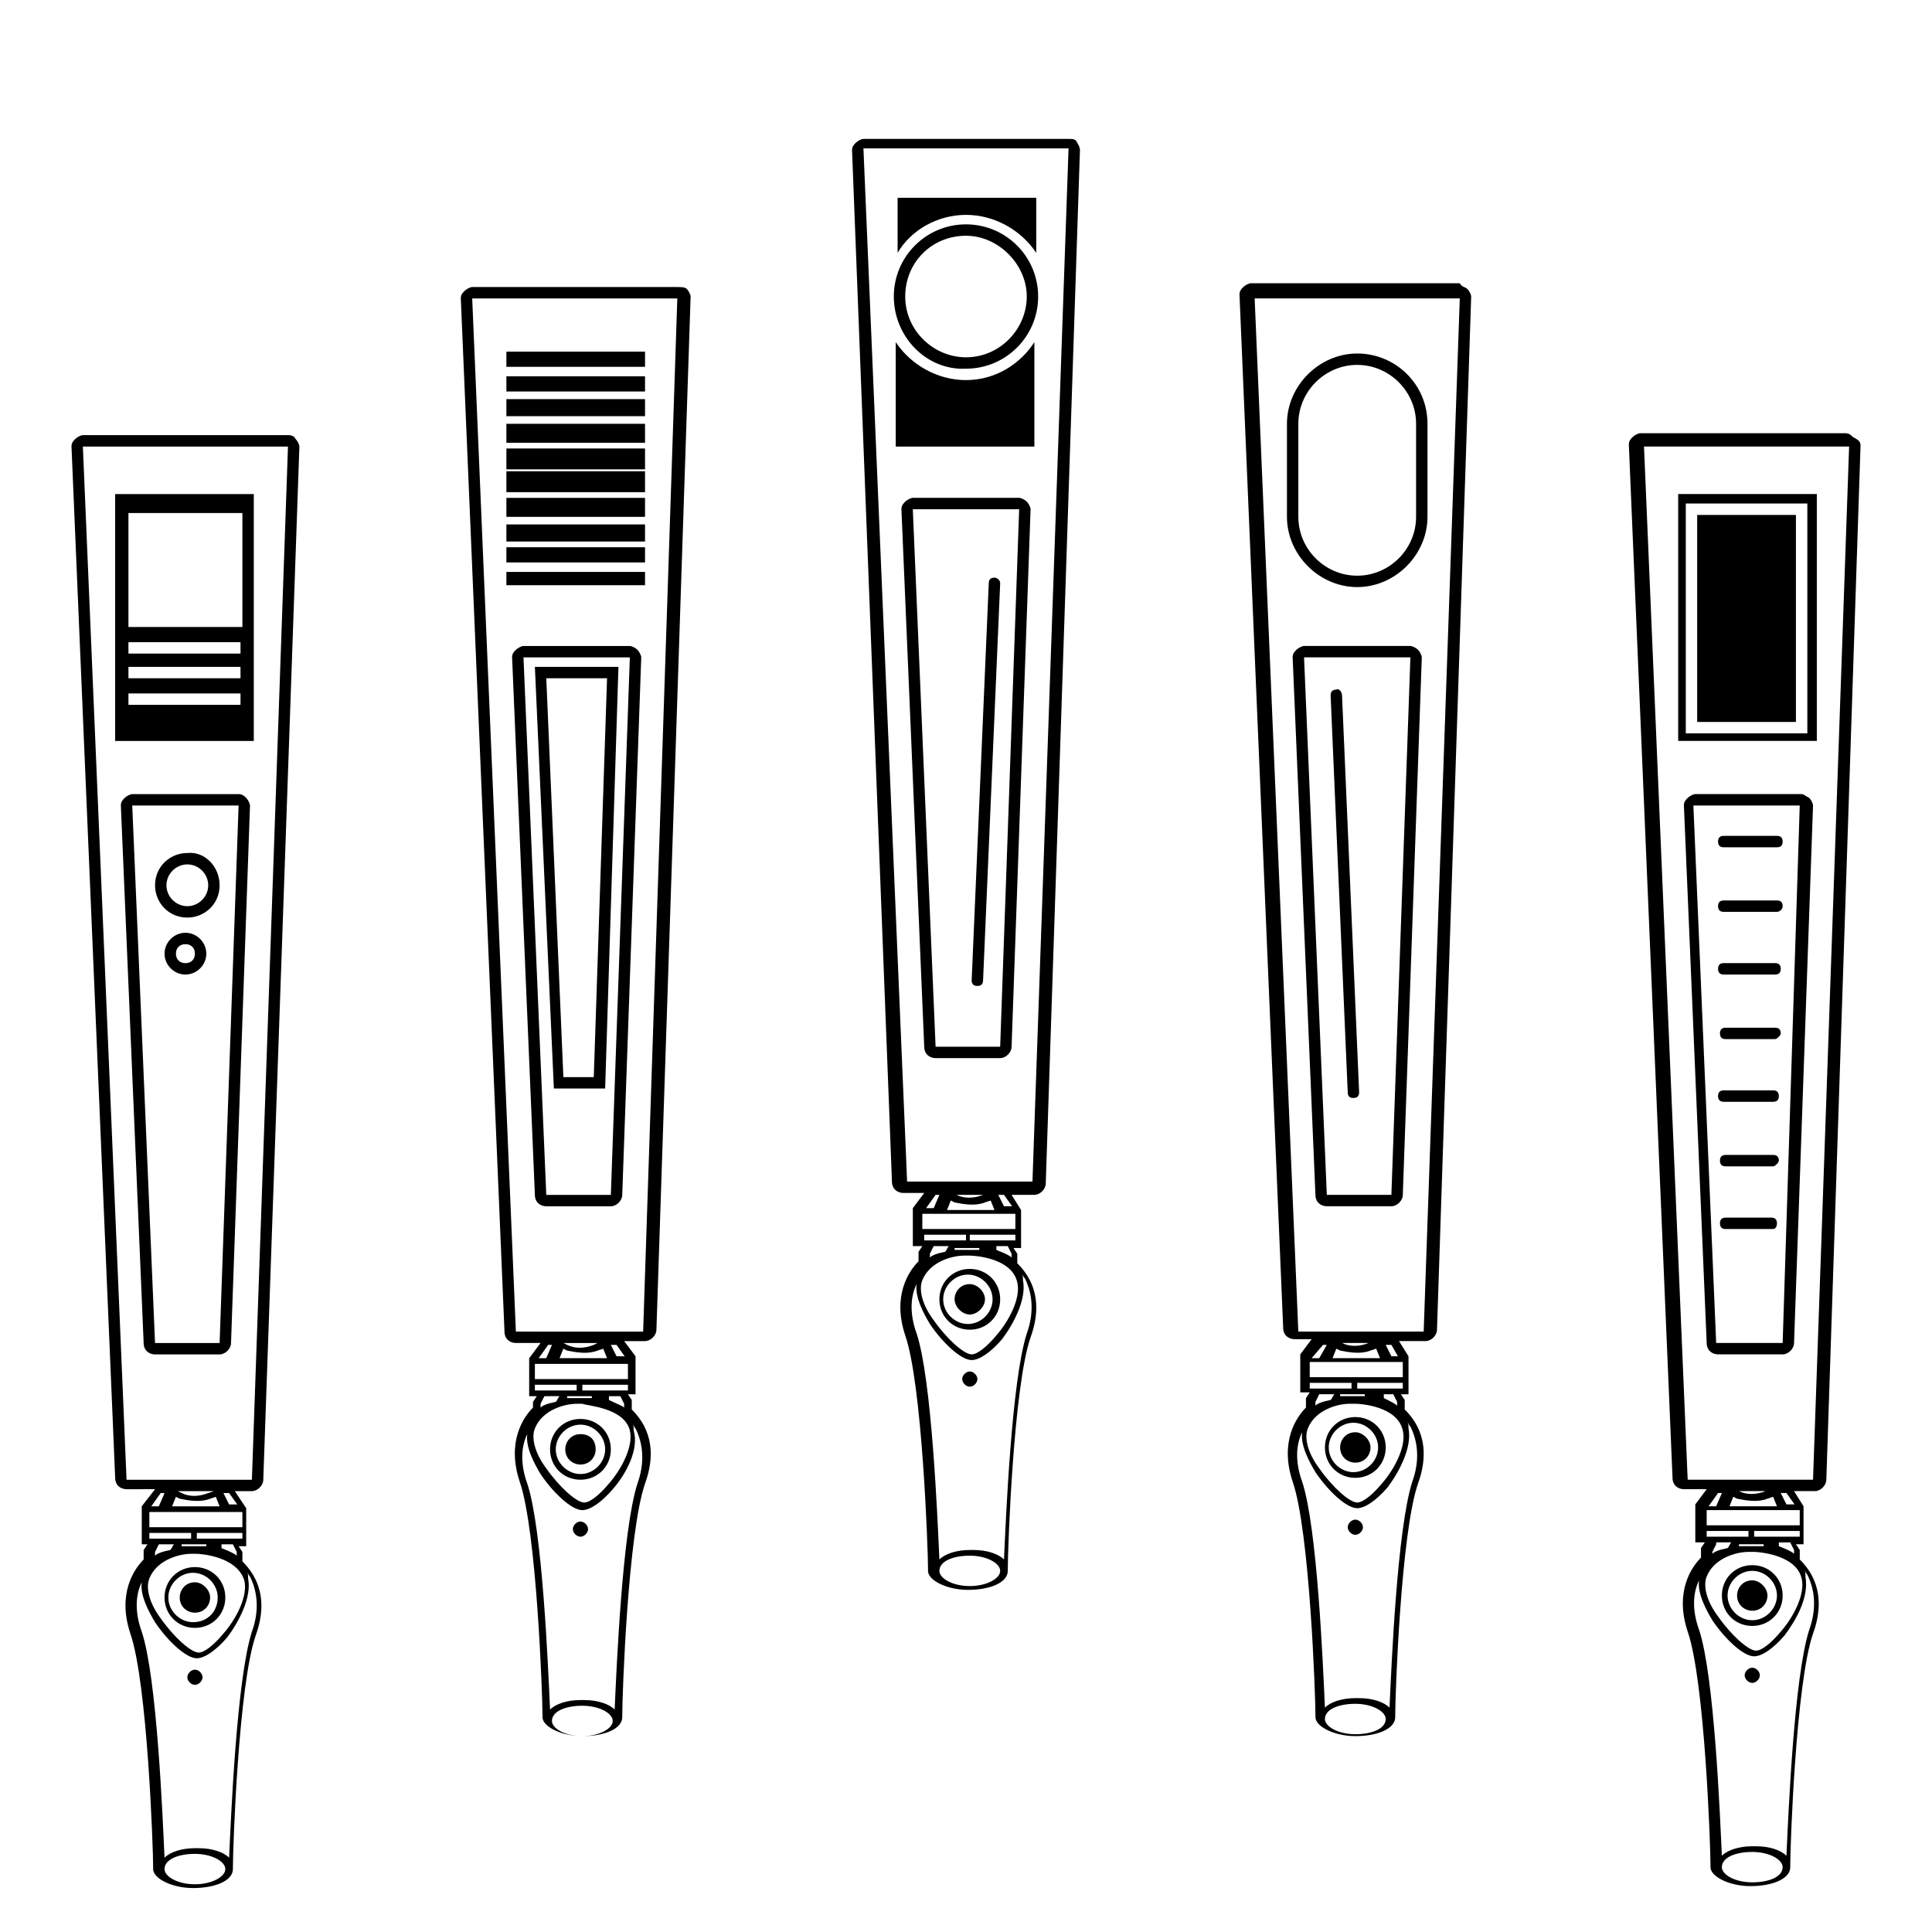
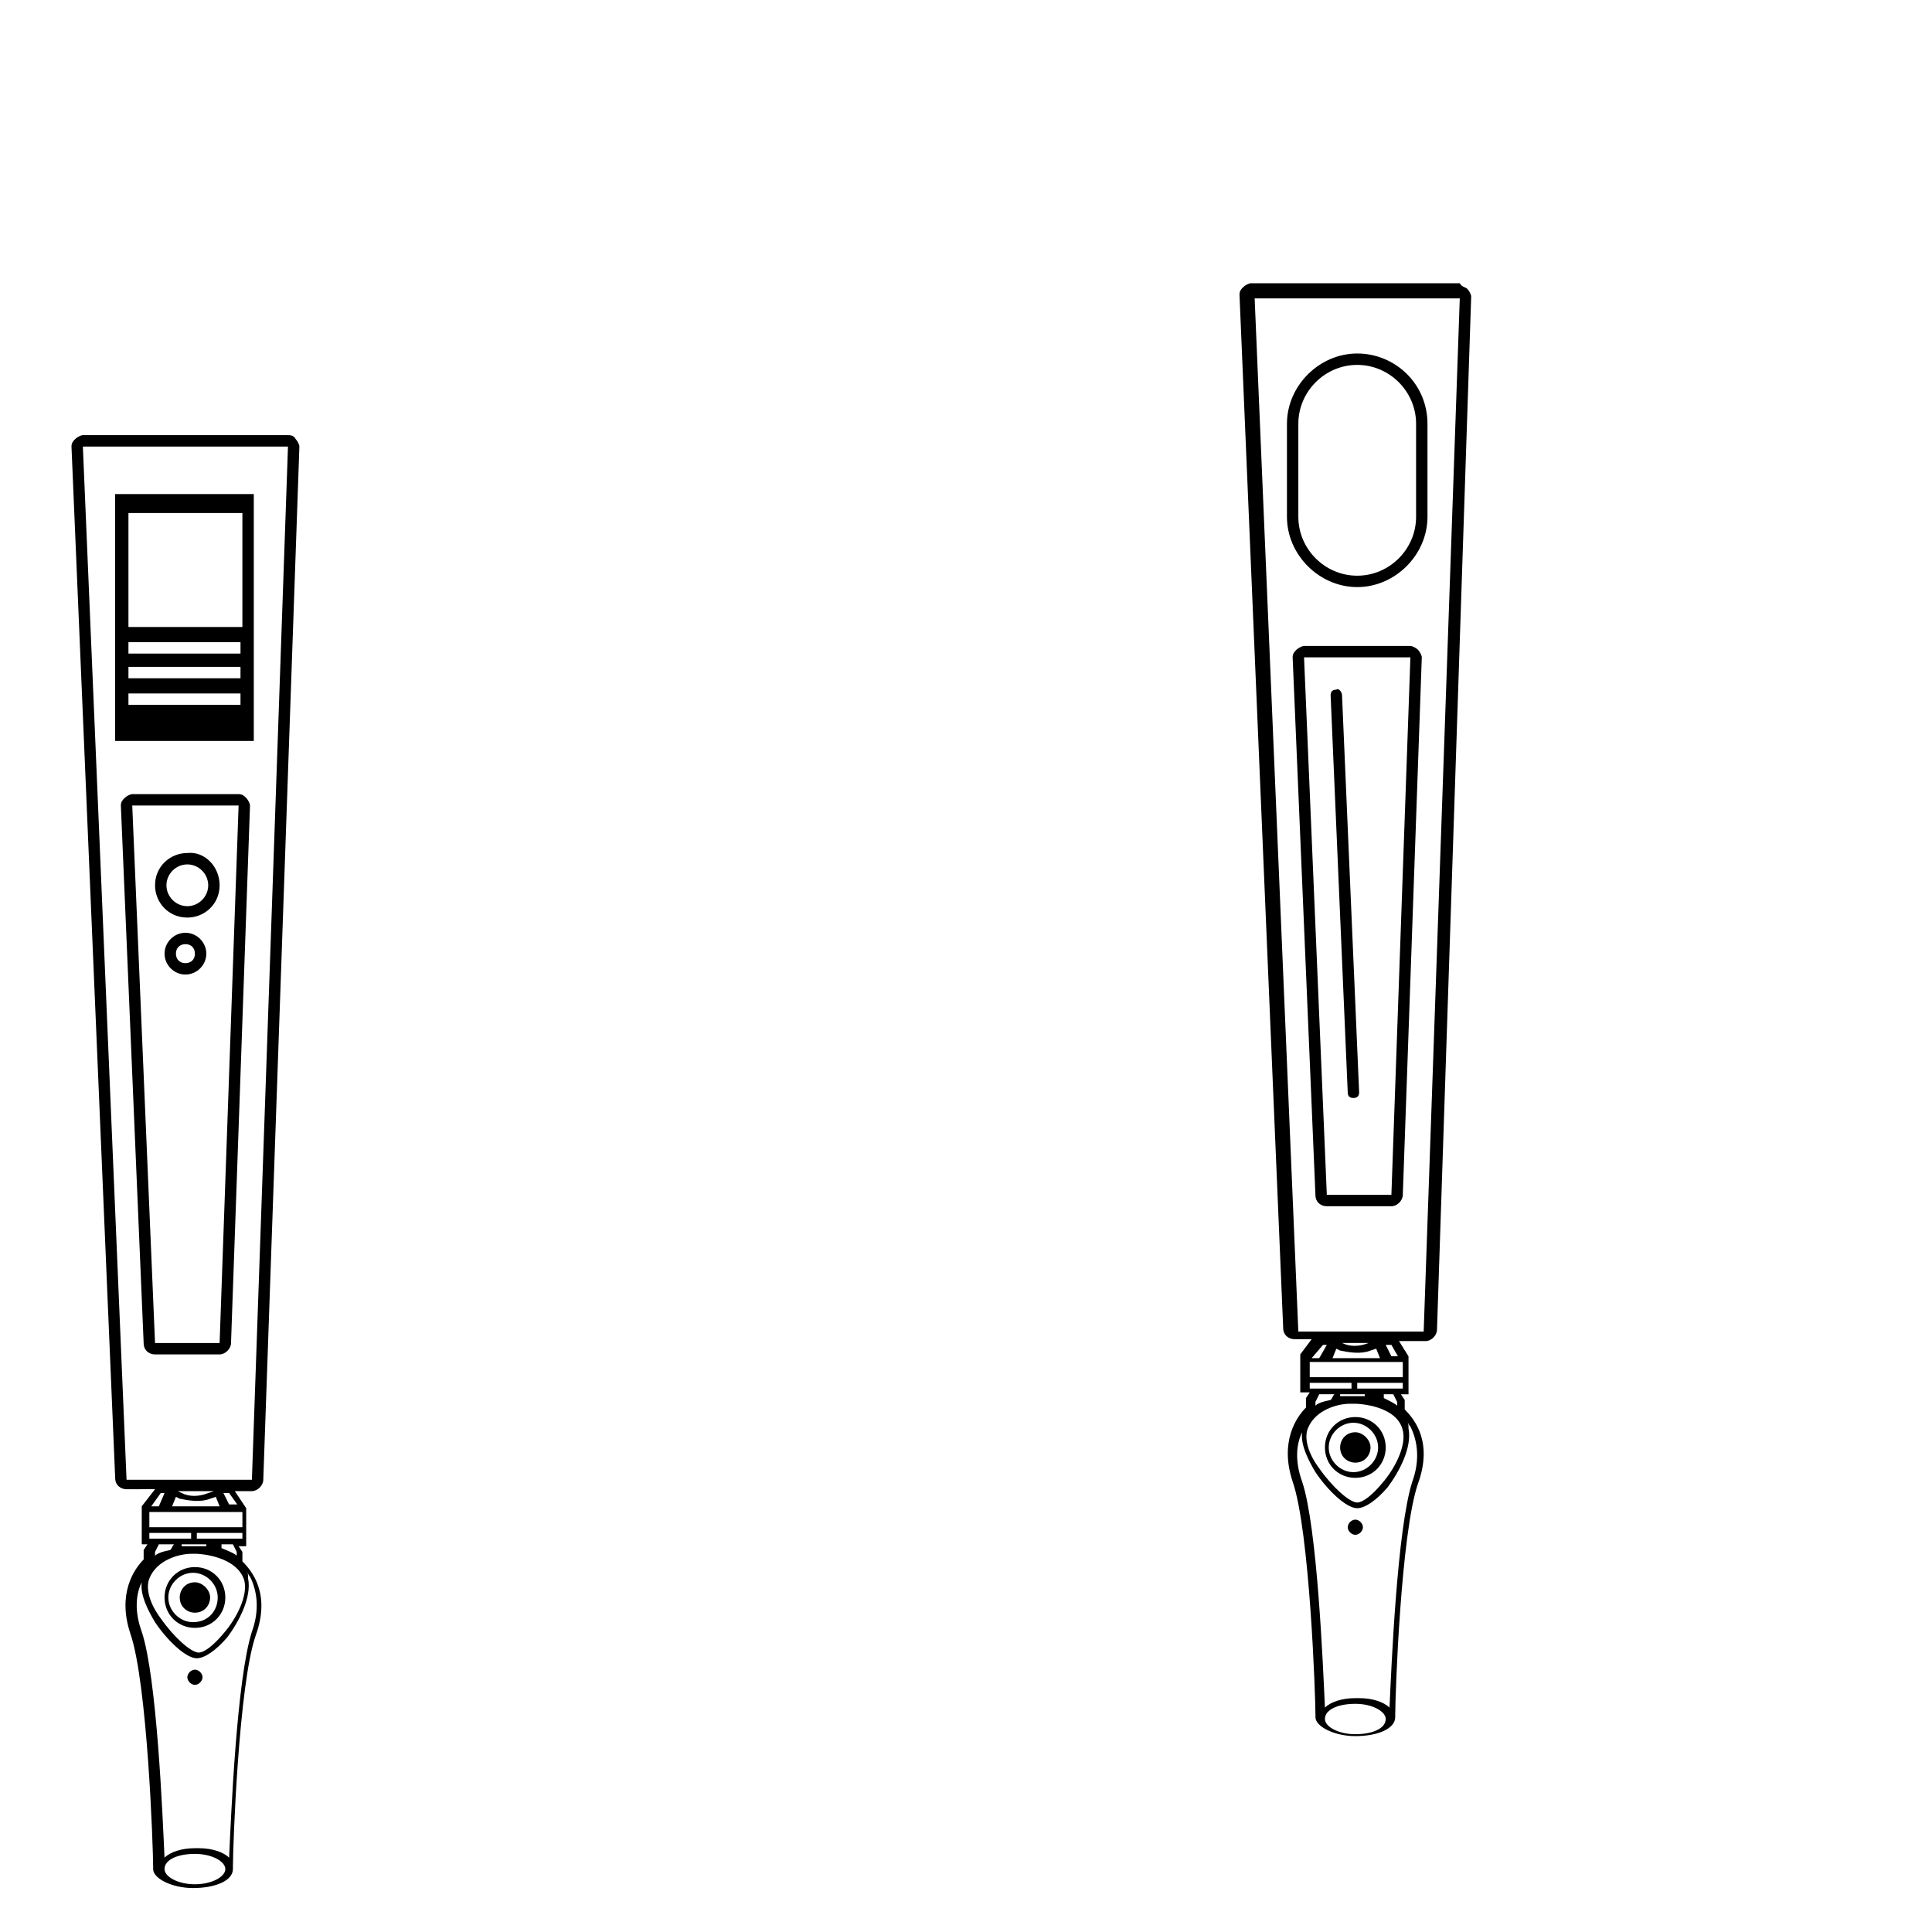
<svg xmlns="http://www.w3.org/2000/svg" fill="#000000" width="800px" height="800px" version="1.1" viewBox="144 144 512 512">
  <g>
-     <path d="m614.91 368.54h-14.094c-1.008 0-1.512-0.504-1.512-1.512s0.504-1.512 1.512-1.512h14.094c1.008 0 1.512 0.504 1.512 1.512s-0.504 1.512-1.512 1.512zm1.512 15.602c0-1.008-0.504-1.512-1.512-1.512h-14.094c-1.008 0-1.512 0.504-1.512 1.512 0 1.008 0.504 1.512 1.512 1.512h14.094c0.504-0.004 1.512-0.504 1.512-1.512zm-0.504 16.609c0-1.008-0.504-1.512-1.512-1.512h-13.59c-1.008 0-1.512 0.504-1.512 1.512 0 1.008 0.504 1.512 1.512 1.512h13.59c1.008-0.004 1.512-0.504 1.512-1.512zm0 17.113c0-1.008-0.504-1.512-1.512-1.512h-13.086c-1.008 0-1.512 0.504-1.512 1.512 0 1.008 0.504 1.512 1.512 1.512h13.086c0.504-0.004 1.512-1.008 1.512-1.512zm-0.504 16.609c0-1.008-0.504-1.512-1.512-1.512h-13.086c-1.008 0-1.512 0.504-1.512 1.512 0 1.008 0.504 1.512 1.512 1.512h13.086c1.008-0.004 1.512-0.508 1.512-1.512zm0 17.109c0-1.008-0.504-1.512-1.512-1.512l-12.582 0.004c-1.008 0-1.512 0.504-1.512 1.512 0 1.008 0.504 1.512 1.512 1.512h12.582c0.504-0.004 1.512-1.012 1.512-1.516zm-0.504 16.609c0-1.008-0.504-1.512-1.512-1.512l-12.078 0.004c-1.008 0-1.512 0.504-1.512 1.512 0 1.008 0.504 1.512 1.512 1.512h12.582c0.504-0.004 1.008-0.508 1.008-1.516zm-6.543 117.77c-1.008 0-2.012 1.008-2.012 2.012 0 1.008 1.008 2.012 2.012 2.012 1.008 0 2.012-1.008 2.012-2.012 0-1.004-1.004-2.012-2.012-2.012zm8.055-19.125c0 4.531-3.523 8.055-8.055 8.055s-8.055-3.523-8.055-8.055 3.523-8.055 8.055-8.055c4.531 0.004 8.055 3.527 8.055 8.055zm-1.512 0c0-3.523-3.019-6.543-6.543-6.543-3.523 0-6.543 3.019-6.543 6.543s3.019 6.543 6.543 6.543c3.523 0 6.543-3.019 6.543-6.543zm-6.543-4.027c-2.516 0-4.027 2.012-4.027 4.027 0 2.516 2.012 4.027 4.027 4.027 2.516 0 4.027-2.012 4.027-4.027 0-2.012-2.016-4.027-4.027-4.027zm28.688-300.47-9.059 273.8c0 1.512-1.512 3.019-3.019 3.019h-5.535l2.516 4.027v10.066h-2.012l1.008 1.512v2.516c2.516 2.516 7.551 8.555 3.523 19.629-4.531 13.086-6.039 55.867-6.039 61.402v0.504c0 3.019-4.531 5.031-10.57 5.031-5.535 0-10.57-2.516-10.57-5.031v-0.504c0-5.031-1.512-48.82-6.039-61.906-3.523-10.57 1.008-17.113 3.523-19.629v-2.516l1.008-1.512h-2.516v-10.066l3.019-4.027h-6.039c-1.512 0-3.019-1.008-3.019-3.019l-11.574-273.8c0-1.008 0.504-1.512 1.008-2.012 0.504-0.504 1.512-1.008 2.012-1.008h54.355c1.008 0 1.512 0.504 2.012 1.008 2.008 1.008 2.008 1.508 2.008 2.516zm-33.719 278.33-1.008 2.516h12.582l-1.008-2.516-1.512 0.504c-2.516 1.008-5.535 0.504-8.055 0zm-6.543 2.516h2.012l1.512-3.523h-1.008zm1.004 8.055h9.562v-1.512h-11.07v1.512zm7.047 2.012v0.504h2.012 2.012 0.504 2.012v-0.504zm-6.039 0-1.008 2.012v0.508c0.504-0.504 1.512-1.008 4.027-1.512 0.504-0.504 0.504-1.008 1.008-1.512h-4.027zm17.617 85.562c0-2.012-3.523-4.027-8.055-4.027s-8.055 1.512-8.055 4.027c0 2.012 3.523 4.027 8.055 4.027s8.055-1.512 8.055-4.027zm0.5-61.402c-3.019 3.523-6.039 5.535-8.055 5.535-3.019 0-8.055-5.031-11.074-9.562-1.512-2.516-4.027-7.047-3.523-10.57-1.512 3.019-2.012 7.551 0 13.086 4.027 12.078 5.535 48.82 6.039 59.895 1.512-1.512 4.531-2.516 8.055-2.516h0.504 0.504c3.523 0 6.543 1.008 8.055 2.516 0.504-11.074 2.012-47.312 6.039-59.895 2.012-5.535 1.512-10.57-0.504-14.598-0.504-0.504-0.504-1.008-1.008-1.512 0.504 0.504 0.504 1.008 0.504 2.012 1.008 5.543-2.516 11.582-5.535 15.609zm-8.051-22.145h-1.512c-3.019 0-9.059 1.512-11.074 6.543-1.008 2.516 0 6.543 3.019 10.57 3.523 5.031 8.055 9.059 10.066 9.059 1.512 0 4.027-2.012 6.543-5.031 3.523-4.027 6.543-10.066 5.535-14.094-1.508-6.543-12.074-7.047-12.578-7.047zm10.57 0.504v-1.008l-1.008-2.012h-3.019v1.008c2.516 1.004 3.523 1.508 4.027 2.012zm1.508-6.043h-12.078v1.512h12.082zm0-5.535h-24.66v4.027h24.66zm-1.008-1.008-2.516-3.523h-1.512l1.512 3.019 2.516 0.004zm-7.043-4.023h-8.555 0.504c2.012 1.008 4.531 1.008 7.047 0zm21.137-276.82h-54.355l11.574 273.8h33.219zm-10.57 93.113c0.504 0.504 1.008 1.512 1.008 2.012l-5.031 142.44c0 1.512-1.512 3.019-3.019 3.019h-17.113c-1.512 0-3.019-1.008-3.019-3.019l-6.039-142.44c0-1.008 0.504-1.512 1.008-2.012 0.504-0.504 1.512-1.008 2.012-1.008h28.184c0.504 0 1.008 0.504 2.012 1.008zm-2.516 2.012h-28.184l6.039 142.44h17.617zm4.531-82.543v65.43h-36.742v-65.43zm-2.516 2.519h-32.211v60.898h32.211zm-3.023 3.019h-26.172v54.859h26.172z" />
    <path d="m505.19 548.73c0 1.008-1.008 2.012-2.012 2.012-1.008 0-2.012-1.008-2.012-2.012 0-1.008 1.008-2.012 2.012-2.012 1.004-0.004 2.012 1.004 2.012 2.012zm6.039-21.141c0 4.531-3.523 8.055-8.055 8.055s-8.055-3.523-8.055-8.055 3.523-8.055 8.055-8.055c4.531 0.004 8.055 3.527 8.055 8.055zm-2.016 0c0-3.523-3.019-6.543-6.543-6.543s-6.543 3.019-6.543 6.543c0 3.523 3.019 6.543 6.543 6.543s6.543-3.019 6.543-6.543zm-6.039-4.027c-2.516 0-4.027 2.012-4.027 4.027 0 2.516 2.012 4.027 4.027 4.027 2.516 0 4.027-2.012 4.027-4.027 0-2.012-2.012-4.027-4.027-4.027zm29.695-302.99c0.504 0.504 1.008 1.512 1.008 2.012l-9.059 273.8c0 1.512-1.512 3.019-3.019 3.019h-7.047l2.516 4.027v10.066h-2.012l1.008 1.512v2.516c2.516 2.516 7.551 8.555 3.523 19.629-4.531 13.086-6.039 55.867-6.039 61.402v0.504c0 3.019-4.531 5.031-10.57 5.031-5.535 0-10.57-2.516-10.57-5.031v-0.504c0-5.031-1.512-48.82-6.039-61.906-3.523-10.57 1.008-17.113 3.523-19.629v-2.516l1.008-1.512h-2.516v-10.066l3.019-4.027h-4.531c-1.512 0-3.019-1.008-3.019-3.019l-11.574-273.8c0-1.008 0.504-1.512 1.008-2.012 0.504-0.504 1.512-1.008 2.012-1.008h55.359c0.504 1.008 1.508 1.008 2.012 1.512zm-34.727 280.84-1.008 2.516h12.582l-1.008-2.516-1.512 0.504c-2.516 1.008-5.535 0.504-8.055 0zm-6.543 2.516h2.012l2.012-3.523h-1.008zm1.004 8.055h9.562v-1.512h-11.074v1.512zm6.543 1.508v0.504h2.012 2.012 0.504 2.012v-0.504zm-5.535 0-1.008 2.016v1.008c0.504-0.504 1.512-1.008 4.027-1.512 0.504-0.504 0.504-1.008 1.008-1.512zm17.617 86.066c0-2.012-3.523-4.027-8.055-4.027s-8.055 1.512-8.055 4.027c0 2.012 3.523 4.027 8.055 4.027s8.055-1.512 8.055-4.027zm0.504-61.402c-3.019 3.523-6.039 5.535-8.055 5.535-3.019 0-8.055-5.031-11.074-9.562-1.512-2.516-4.027-7.047-3.523-10.57-1.512 3.019-2.012 7.551 0 13.086 4.027 12.078 5.535 48.82 6.039 59.895 1.512-1.512 4.531-2.516 8.055-2.516h0.504 0.504c3.523 0 6.543 1.008 8.055 2.516 0.504-11.074 2.012-47.312 6.039-59.895 2.012-5.535 1.512-10.57-0.504-14.598-0.504-0.504-0.504-1.008-1.008-1.512 0.504 0.504 0.504 1.008 0.504 2.012 1.008 5.039-2.516 11.582-5.535 15.609zm-8.559-22.145h-1.512c-3.019 0-9.059 1.512-11.074 6.543-1.008 2.516 0 6.543 3.019 10.57 3.523 5.031 8.055 9.059 10.066 9.059 1.512 0 4.027-2.012 6.543-5.031 3.523-4.027 6.543-10.066 5.535-14.094-1.504-6.543-11.57-7.047-12.578-7.047zm11.074 0.504v-1.008l-1.008-2.012-2.516-0.004v1.008c2.012 1.008 3.019 1.512 3.523 2.016zm1.508-6.043h-12.078v1.512h12.078zm0-5.535h-24.66v4.027h24.66zm-1.004-1.008-2.016-3.523h-1.512l1.512 3.019 2.016 0.004zm-7.047-4.023h-8.555 0.504c2.012 1.008 4.531 1.008 7.047 0zm23.152-276.82h-54.359l11.574 273.8h33.219zm-11.074 93.113c0.504 0.504 1.008 1.512 1.008 2.012l-5.031 142.44c0 1.512-1.512 3.019-3.019 3.019h-17.117c-1.512 0-3.019-1.008-3.019-3.019l-6.039-142.44c0-1.008 0.504-1.512 1.008-2.012 0.504-0.504 1.512-1.008 2.012-1.008h28.184c0.508 0 1.512 0.504 2.016 1.008zm-2.012 2.012h-28.184l6.035 142.44h17.113zm4.527-61.906v24.66c0 10.066-8.555 18.621-18.621 18.621-10.066 0-18.621-8.555-18.621-18.621v-24.66c0-10.066 8.555-18.621 18.621-18.621 10.066 0 18.621 8.051 18.621 18.621zm-3.019 0c0-8.555-7.047-15.602-15.602-15.602-8.555 0-15.602 7.047-15.602 15.602v24.66c0 8.555 7.047 15.602 15.602 15.602 8.555 0 15.602-7.047 15.602-15.602zm-21.137 70.461c-1.008 0-1.512 0.504-1.512 1.512l4.531 105.19c0 1.008 0.504 1.512 1.512 1.512 1.008 0 1.512-0.504 1.512-1.512l-4.531-105.19c-0.004-1.008-1.008-2.012-1.512-1.512z" />
-     <path d="m403.02 509.47c0 1.008-1.008 2.012-2.012 2.012-1.008 0-2.012-1.008-2.012-2.012 0-1.008 1.008-2.012 2.012-2.012 1.004-0.004 2.012 1.004 2.012 2.012zm6.039-21.141c0 4.531-3.523 8.055-8.055 8.055s-8.055-3.523-8.055-8.055 3.523-8.055 8.055-8.055c4.531 0.004 8.055 3.527 8.055 8.055zm-2.016 0c0-3.523-3.019-6.543-6.543-6.543s-6.543 3.019-6.543 6.543 3.019 6.543 6.543 6.543 6.543-3.019 6.543-6.543zm-6.039-4.027c-2.516 0-4.027 2.012-4.027 4.027 0 2.012 2.012 4.027 4.027 4.027 2.012 0 4.027-2.012 4.027-4.027 0-2.012-2.012-4.027-4.027-4.027zm28.188-302.99c0.504 1.008 1.004 1.508 1.004 2.516l-9.059 273.8c0 1.512-1.512 3.019-3.019 3.019h-6.039l2.516 4.027v10.066h-2.012l1.008 1.512v2.516c2.516 2.516 7.551 8.555 3.523 19.629-4.531 13.086-6.039 55.867-6.039 61.402v0.504c0 3.019-4.531 5.031-10.57 5.031-5.535 0-10.57-2.516-10.57-5.031v-0.504c0-5.031-1.512-48.82-6.039-61.906-3.523-10.57 1.008-17.113 3.523-19.629v-2.516l1.008-1.512h-2.516v-10.066l3.019-4.027h-5.535c-1.512 0-3.019-1.008-3.019-3.019l-10.574-273.29c0-1.008 0.504-1.512 1.008-2.012 0.504-0.504 1.512-1.008 2.012-1.008h54.355c1.008 0 1.512 0 2.016 0.504zm-33.219 280.84-1.008 2.516h12.582l-1.008-2.516-1.512 0.504c-2.516 1.008-5.535 0.504-8.055 0zm-6.543 2.016h2.012l1.512-3.523h-1.008zm1.008 8.555h9.562v-1.512h-11.074v1.512zm6.543 1.508v1.008h2.012 2.012 0.504 2.012v-0.504h-6.539zm-5.539 0-1.008 2.012v1.008c0.504-0.504 1.512-1.008 4.027-1.512 0.504-0.504 0.504-1.008 1.008-1.512zm17.617 86.066c0-2.012-3.523-4.027-8.055-4.027s-8.055 1.512-8.055 4.027c0 2.012 3.523 4.027 8.055 4.027s8.055-2.012 8.055-4.027zm0.504-61.402c-3.019 3.523-6.039 5.535-8.055 5.535-3.019 0-8.055-5.031-11.074-9.562-1.512-2.516-4.027-7.047-3.523-10.57-1.512 3.019-2.012 7.551 0 13.086 4.027 12.078 5.535 48.82 6.039 59.895 1.512-1.512 4.531-2.516 8.055-2.516h0.504 0.504c3.523 0 6.543 1.008 8.055 2.516 0.504-11.074 2.012-47.312 6.039-59.895 2.012-5.535 1.512-10.57-0.504-14.598-0.504-0.504-0.504-1.008-1.008-1.512 0.504 0.504 0.504 1.008 0.504 2.012 1.008 5.039-2.516 11.582-5.535 15.609zm-8.559-22.145h-1.512c-3.019 0-9.059 1.512-11.074 6.543-1.008 2.516 0 6.543 3.019 10.57 3.523 5.031 8.055 9.059 10.066 9.059 1.512 0 4.027-2.012 6.543-5.031 3.523-4.027 6.543-10.066 5.535-14.094-1.504-6.543-11.57-7.047-12.578-7.047zm11.074 0.504v-1.008l-1.008-2.012h-3.019v1.008c2.516 1.004 3.523 1.508 4.027 2.012zm1.008-6.043h-12.078v1.512h12.082zm0-5.535h-24.66v4.027h24.66zm-0.504-1.508-2.516-3.523h-1.512l1.512 3.019h2.516zm-7.551-3.523h-8.055 0.504c2.012 1.008 4.531 1.008 7.047 0zm22.145-277.32h-54.355l11.574 273.8h33.219zm-11.07 93.617c0.504 0.504 1.008 1.512 1.008 2.012l-5.031 142.44c0 1.512-1.512 3.019-3.019 3.019h-17.113c-1.512 0-3.019-1.008-3.019-3.019l-6.043-142.44c0-1.008 0.504-1.512 1.008-2.012 0.504-0.504 1.512-1.008 2.012-1.008h28.184c0.504 0 1.512 0.504 2.016 1.008zm-2.016 2.012h-28.184l6.039 142.44h17.113zm-14.09-78.012c7.551 0 14.598 4.027 18.621 10.066v-14.598h-36.742v14.598c3.523-6.039 10.57-10.066 18.121-10.066zm0 43.789c-7.551 0-14.598-4.027-18.621-10.066v27.684h36.742v-27.684c-3.527 5.535-10.07 10.066-18.121 10.066zm-19.129-22.148c0-10.57 8.555-19.125 19.125-19.125 10.57 0 19.125 8.555 19.125 19.125 0 10.57-8.555 19.125-19.125 19.125-10.566 0.504-19.125-8.555-19.125-19.125zm3.023 0c0 9.059 7.551 16.105 16.105 16.105 9.059 0 16.105-7.551 16.105-16.105 0-8.555-7.551-16.105-16.105-16.105-9.062 0-16.105 7.047-16.105 16.105zm23.652 74.492c-1.008 0-1.512 0.504-1.512 1.512l-4.531 105.19c0 1.008 0.504 1.512 1.512 1.512s1.512-0.504 1.512-1.512l4.531-105.19c0-1.012-1.008-1.512-1.512-1.512z" />
-     <path d="m299.84 549.23c0 1.008-1.008 2.012-2.012 2.012-1.008 0-2.012-1.008-2.012-2.012 0-1.008 1.008-2.012 2.012-2.012 1.004-0.004 2.012 1.004 2.012 2.012zm6.039-21.141c0 4.531-3.523 8.055-8.055 8.055s-8.055-3.523-8.055-8.055 3.523-8.055 8.055-8.055 8.055 3.523 8.055 8.055zm-1.508 0c0-3.523-3.019-6.543-6.543-6.543s-6.543 3.019-6.543 6.543c0 3.523 3.019 6.543 6.543 6.543s6.543-3.019 6.543-6.543zm-6.543-4.027c-2.516 0-4.027 2.012-4.027 4.027 0 2.516 2.012 4.027 4.027 4.027 2.516 0 4.027-2.012 4.027-4.027 0-2.516-1.512-4.027-4.027-4.027zm28.184-303.49c0.504 0.504 1.008 1.512 1.008 2.012l-9.059 273.8c0 1.512-1.512 3.019-3.019 3.019h-5.535l3.019 4.027v10.066h-2.012l1.008 1.512v2.516c2.516 2.516 7.551 8.555 3.523 19.629-4.531 13.086-6.039 55.867-6.039 61.402v0.504c0 3.019-4.531 5.031-10.57 5.031-5.535 0-10.57-2.516-10.57-5.031v-0.504c0-5.031-1.512-48.82-6.039-61.906-3.523-10.57 1.008-17.113 3.523-19.629l-0.004-1.508 1.008-1.512h-2.016v-10.066l3.019-4.027h-6.543c-1.512 0-3.019-1.008-3.019-3.019l-11.574-273.8c0-1.008 0.504-1.512 1.008-2.012 0.504-0.504 1.512-1.008 2.012-1.008h54.355c1.008 0 2.012 0 2.516 0.504zm-33.723 283.36h12.582l-1.008-2.516-1.512 0.504c-2.516 1.008-5.535 0.504-8.055 0l-1.008-0.504zm-5.535 0h2.012l1.512-3.523h-1.008zm0.504 8.559h9.562v-1.512h-11.074v1.512zm7.047 1.508v0.504h2.012 2.012 0.504 2.012v-0.504zm-6.039 0-1.008 2.012v1.008c0.504-0.504 1.512-1.008 4.027-1.512 0.504-0.504 0.504-1.008 1.008-1.512zm18.117 86.066c0-2.012-3.523-4.027-8.055-4.027s-8.055 1.512-8.055 4.027c0 2.012 3.523 4.027 8.055 4.027s8.055-2.016 8.055-4.027zm0-61.402c-3.019 3.523-6.039 5.535-8.055 5.535-3.019 0-8.055-5.031-11.074-9.562-1.512-2.516-4.027-7.047-3.523-10.57-1.512 3.019-2.012 7.551 0 13.086 4.027 12.078 5.535 48.82 6.039 59.895 1.512-1.512 4.531-2.516 8.055-2.516h0.504 0.504c3.523 0 6.543 1.008 8.055 2.516 0.504-11.074 2.012-47.312 6.039-59.895 2.012-5.535 1.512-10.57-0.504-14.598-0.504-0.504-0.504-1.008-1.008-1.512 0.504 0.504 0.504 1.008 0.504 2.012 1.512 5.039-2.012 11.582-5.535 15.609zm-8.051-22.648h-1.512c-3.019 0-9.059 1.512-11.074 6.543-1.008 2.516 0 6.543 3.019 10.57 3.523 5.031 8.055 9.059 10.066 9.059 1.512 0 4.027-2.012 6.543-5.031 3.523-4.027 6.543-10.066 5.535-14.094-1.508-6.043-11.574-6.543-12.578-7.047zm11.07 1.004v-1.008l-1.008-2.012h-3.019v1.008c2.016 1.008 3.523 1.512 4.027 2.012zm1.008-6.039h-12.078v1.512h12.078zm0-5.535h-24.66v4.027h24.66zm-0.504-1.512-2.516-3.523h-1.512l1.512 3.019 2.516 0.004zm-7.551-4.023h-9.059l1.008 0.5c2.012 1.008 4.531 1.008 7.047 0zm21.141-276.82h-54.355l11.574 273.8 33.723 0.004zm-10.57 93.113c0.504 0.504 1.008 1.512 1.008 2.012l-5.031 142.44c0 1.512-1.512 3.019-3.019 3.019h-17.113c-1.512 0-3.019-1.008-3.019-3.019l-6.039-142.44c0-1.008 0.504-1.512 1.008-2.012 0.504-0.504 1.512-1.008 2.012-1.008h28.184c0.504 0 1.508 0.504 2.012 1.008zm-2.012 2.012h-28.184l6.039 142.44h17.113zm-3.019 2.516-3.523 111.73h-13.59l-5.031-111.73zm-3.019 3.019h-16.105l4.531 105.7h8.055zm10.066-88.078v1.512h-36.742v4.027h36.742v2.516h-36.742v4.027h36.742v2.012h-36.742v4.531h36.742v2.012h-36.742v5.031h36.742v1.512h-36.742v5.535h36.742v0.504h-36.742v5.535h36.742v1.512h-36.742v5.031h36.742v2.012h-36.742v4.531h36.742v1.512h-36.742v4.027h36.742v2.516h-36.742v3.523h36.742v1.512z" />
    <path d="m197.67 588.49c0 1.008-1.008 2.012-2.012 2.012-1.008 0-2.012-1.008-2.012-2.012 0-1.008 1.008-2.012 2.012-2.012 1.008-0.004 2.012 1.004 2.012 2.012zm6.043-21.141c0 4.531-3.523 8.055-8.055 8.055s-8.055-3.523-8.055-8.055 3.523-8.055 8.055-8.055c4.531 0.004 8.055 3.523 8.055 8.055zm-2.016 0c0-3.523-3.019-6.543-6.543-6.543-3.523 0-6.543 3.019-6.543 6.543 0 3.523 3.019 6.543 6.543 6.543 4.027 0 6.543-3.019 6.543-6.543zm-6.039-4.027c-2.516 0-4.027 2.012-4.027 4.027 0 2.516 2.012 4.027 4.027 4.027 2.516 0 4.027-2.012 4.027-4.027 0-2.012-2.016-4.027-4.027-4.027zm26.676-302.99c0.504 0.504 1.008 1.512 1.008 2.012l-9.566 273.8c0 1.512-1.512 3.019-3.019 3.019h-4.531l3.019 4.531v10.066h-2.012l1.008 1.512v2.516c2.516 2.516 7.551 8.555 3.523 19.629-4.531 13.086-6.039 55.867-6.039 61.402v0.504c0 3.019-4.531 5.031-10.57 5.031-5.535 0-10.57-2.516-10.57-5.031v-0.504c0-5.031-1.512-48.82-6.039-61.906-3.523-10.57 1.008-17.113 3.523-19.629v-2.516l1.008-1.512-1.512-0.004v-10.066l3.523-4.531-7.547 0.004c-1.512 0-3.019-1.008-3.019-3.019l-11.578-273.3c0-1.008 0.504-1.512 1.008-2.012 0.504-0.504 1.512-1.008 2.012-1.008h54.355c0.504 0 1.512 0 2.016 1.008zm-38.25 282.86h2.012l1.512-3.523h-1.008zm1.004 8.559h9.562v-1.512h-11.07v1.512zm7.047 1.508v0.504h2.012 2.012 0.504 2.012v-0.504zm-6.039 0-1.008 2.012v1.008c0.504-0.504 1.512-1.008 4.027-1.512 0.504-0.504 0.504-1.008 1.008-1.512zm17.617 86.066c0-2.012-3.523-4.027-8.055-4.027s-8.055 1.512-8.055 4.027c0 2.012 3.523 4.027 8.055 4.027s8.055-2.016 8.055-4.027zm0.5-61.402c-3.019 3.523-6.039 5.535-8.055 5.535-3.019 0-8.055-5.031-11.074-9.562-1.512-2.516-4.027-7.047-3.523-10.57-1.512 3.019-2.012 7.551 0 13.086 4.027 12.078 5.535 48.82 6.039 59.895 1.512-1.512 4.531-2.516 8.055-2.516h0.504 0.504c3.523 0 6.543 1.008 8.055 2.516 0.504-11.074 2.012-47.312 6.039-59.895 2.012-5.535 1.512-10.57-0.504-14.598-0.504-0.504-0.504-1.008-1.008-1.512 0.504 0.504 0.504 1.008 0.504 2.012 1.008 5.039-2.516 11.582-5.535 15.609zm-8.051-22.145h-1.512c-3.019 0-9.059 1.512-11.074 6.543-1.008 2.516 0 6.543 3.019 10.57 3.523 5.031 8.055 9.059 10.066 9.059 1.512 0 4.027-2.012 6.543-5.031 3.523-4.027 6.543-10.066 5.535-14.094-2.008-6.547-12.074-7.047-12.578-7.047zm10.57 0.5v-1.008l-1.008-2.012h-3.019v1.008c2.516 1.008 3.523 1.512 4.027 2.012zm1.508-6.039h-12.078v1.512h12.082zm0-5.535h-24.66v4.027h24.66zm-6.039-1.512-1.008-2.516-1.512 0.504c-2.516 1.008-5.535 0.504-8.055 0l-1.008-0.504-1.008 2.516zm5.031 0-2.516-3.523h-1.512l1.512 3.019 2.516 0.004zm-6.039-4.023h-11.07 1.008l1.008 0.504c2.012 1.008 4.531 1.008 7.047 0l1.512-0.504zm19.125-276.82h-54.355l11.574 273.8h33.219zm-11.07 93.113c0.504 0.504 1.008 1.512 1.008 2.012l-5.031 142.44c0 1.512-1.512 3.019-3.019 3.019h-17.117c-1.512 0-3.019-1.008-3.019-3.019l-6.039-142.44c0-1.008 0.504-1.512 1.008-2.012 0.504-0.504 1.508-1.008 2.012-1.008h28.184c1.008 0 1.512 0.504 2.016 1.008zm-2.016 2.012h-28.184l6.039 142.44h17.113zm4.027-82.543v65.43h-36.742v-65.43zm-3.523 52.848h-29.695v3.019h29.695zm0-7.047h-29.695v3.019h29.695zm0-6.543h-29.695v3.019h29.695zm0.504-34.223h-30.199v30.199h30.199zm-6.039 98.648c0 5.031-4.027 8.555-8.555 8.555-5.031 0-8.555-4.027-8.555-8.555 0-5.031 4.027-8.555 8.555-8.555 4.527-0.508 8.555 3.519 8.555 8.555zm-3.019 0c0-3.019-2.516-5.535-5.535-5.535s-5.535 2.516-5.535 5.535 2.516 5.535 5.535 5.535 5.535-2.516 5.535-5.535zm-0.504 18.117c0 3.019-2.516 5.535-5.535 5.535s-5.535-2.516-5.535-5.535c0-3.019 2.516-5.535 5.535-5.535s5.535 2.516 5.535 5.535zm-3.019 0c0-1.512-1.008-2.516-2.516-2.516-1.512 0-2.516 1.008-2.516 2.516 0 1.512 1.008 2.516 2.516 2.516s2.516-1.004 2.516-2.516z" />
  </g>
</svg>